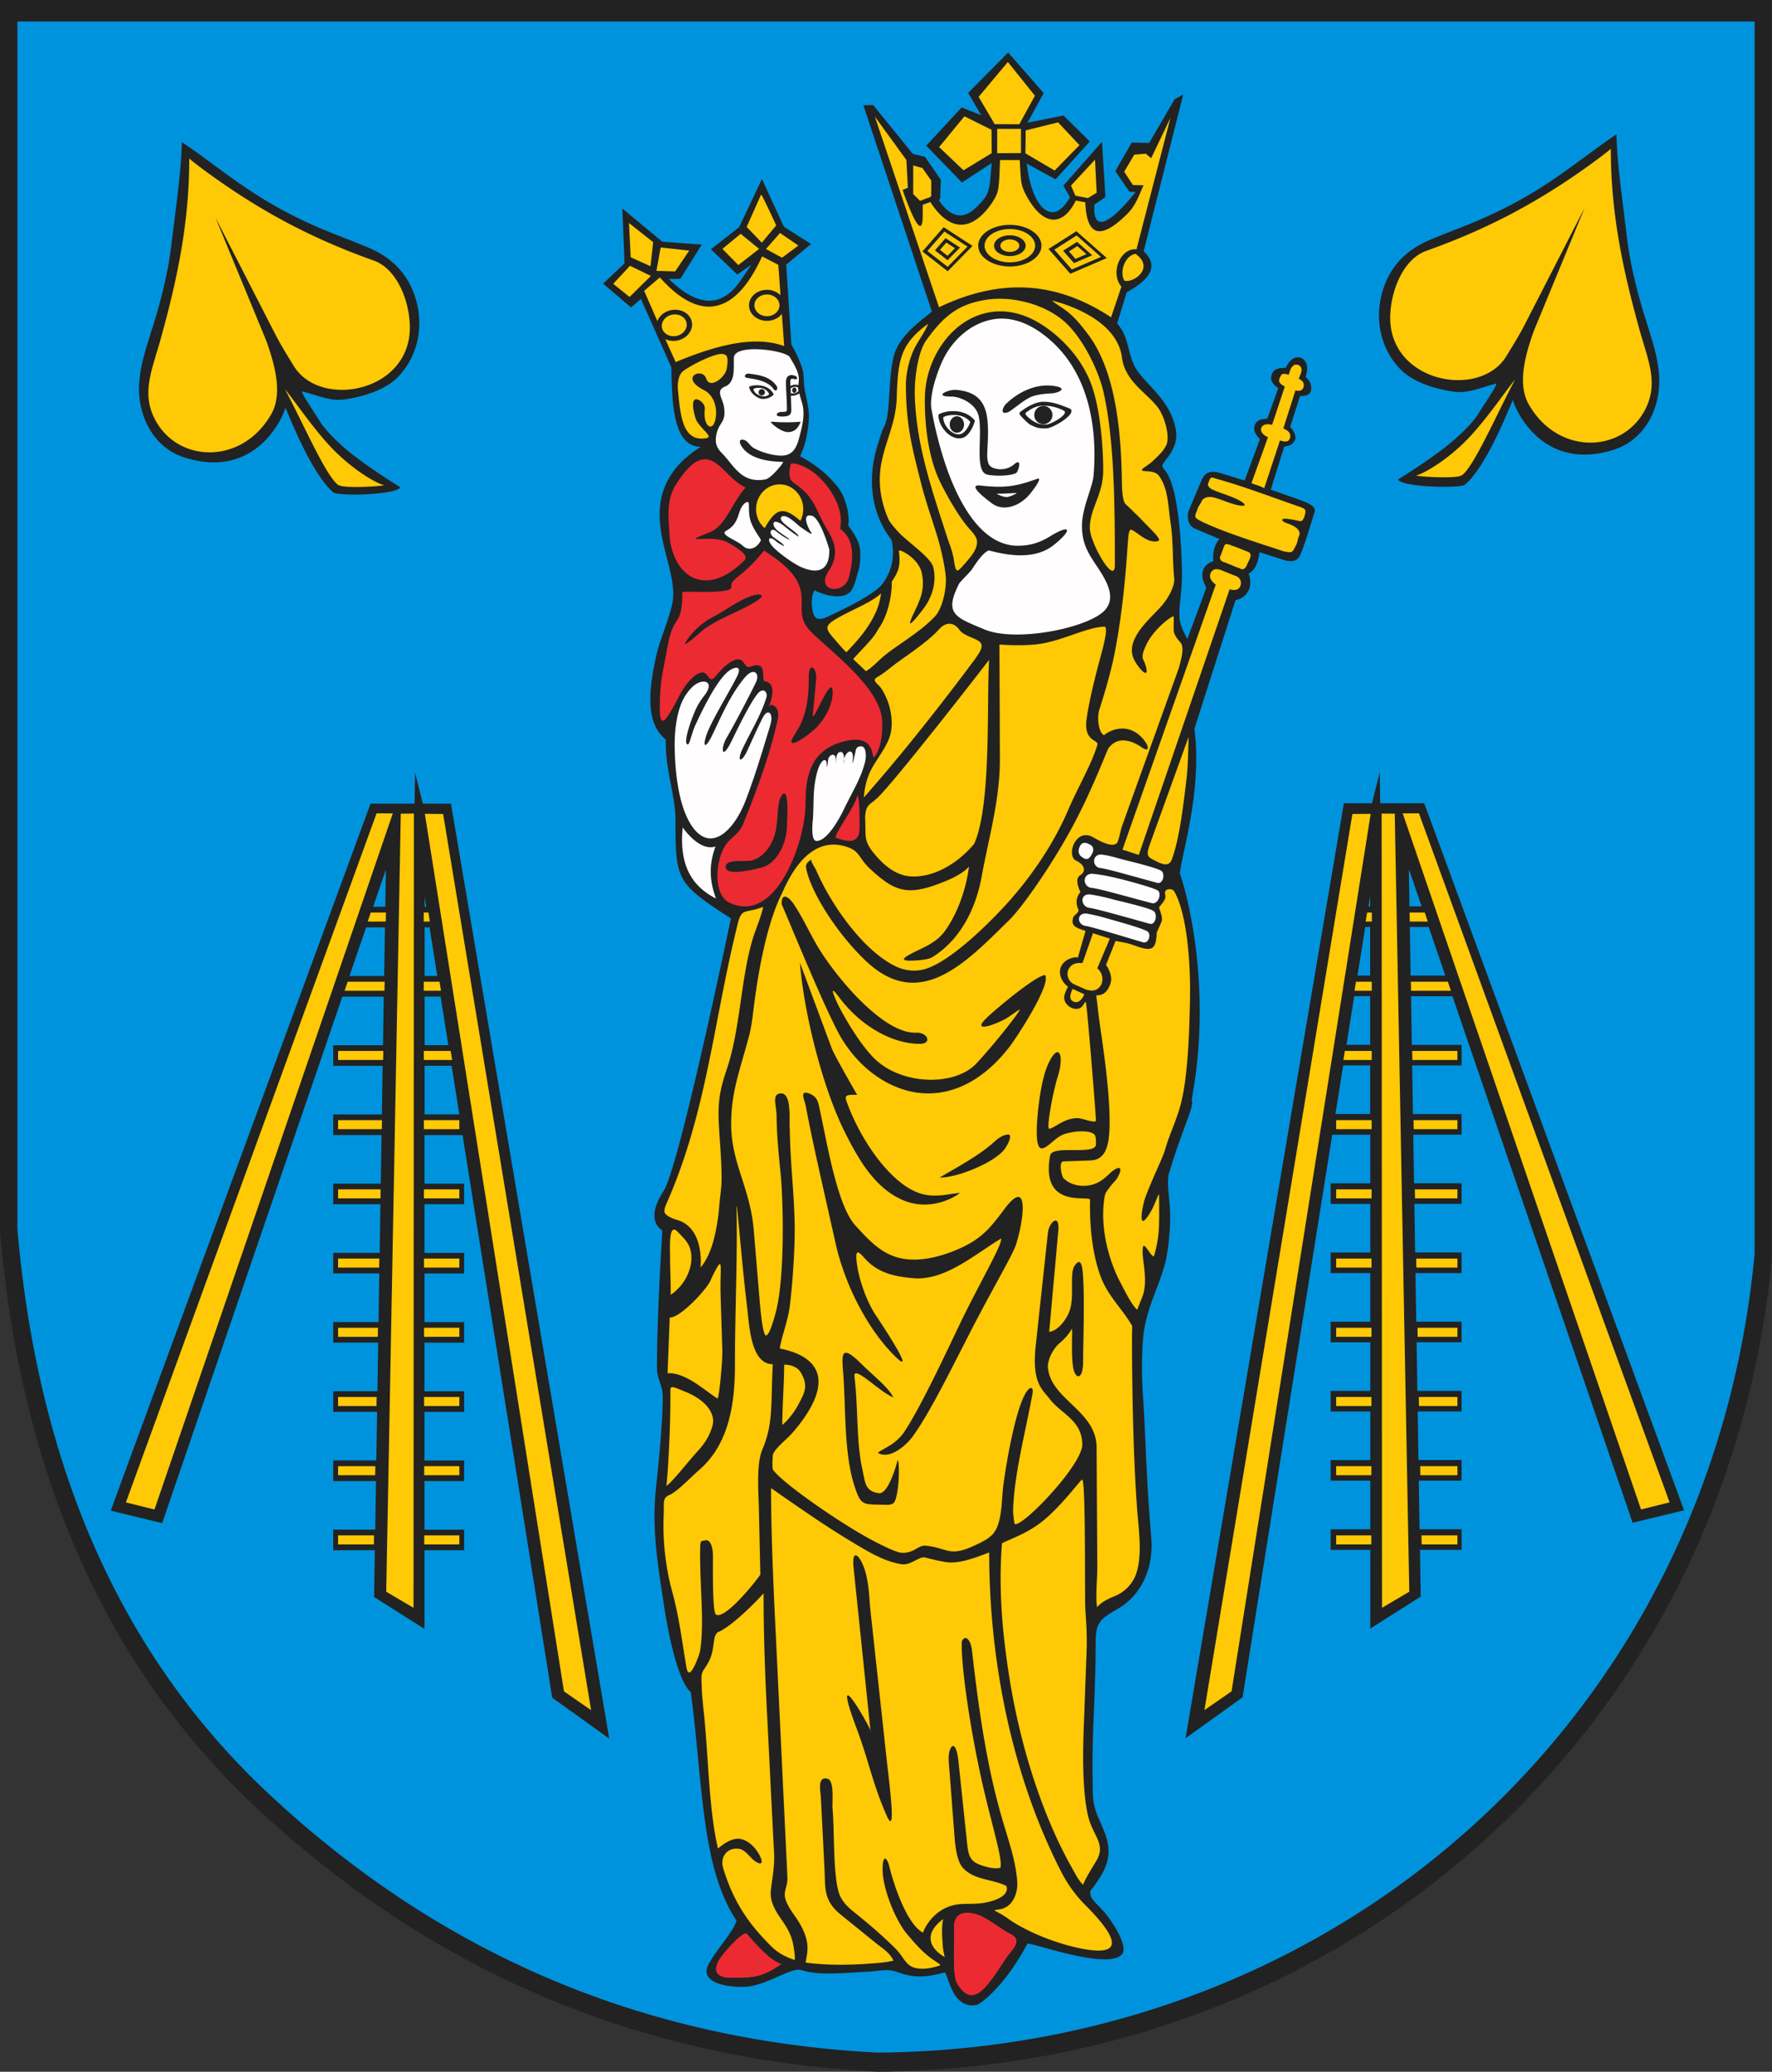
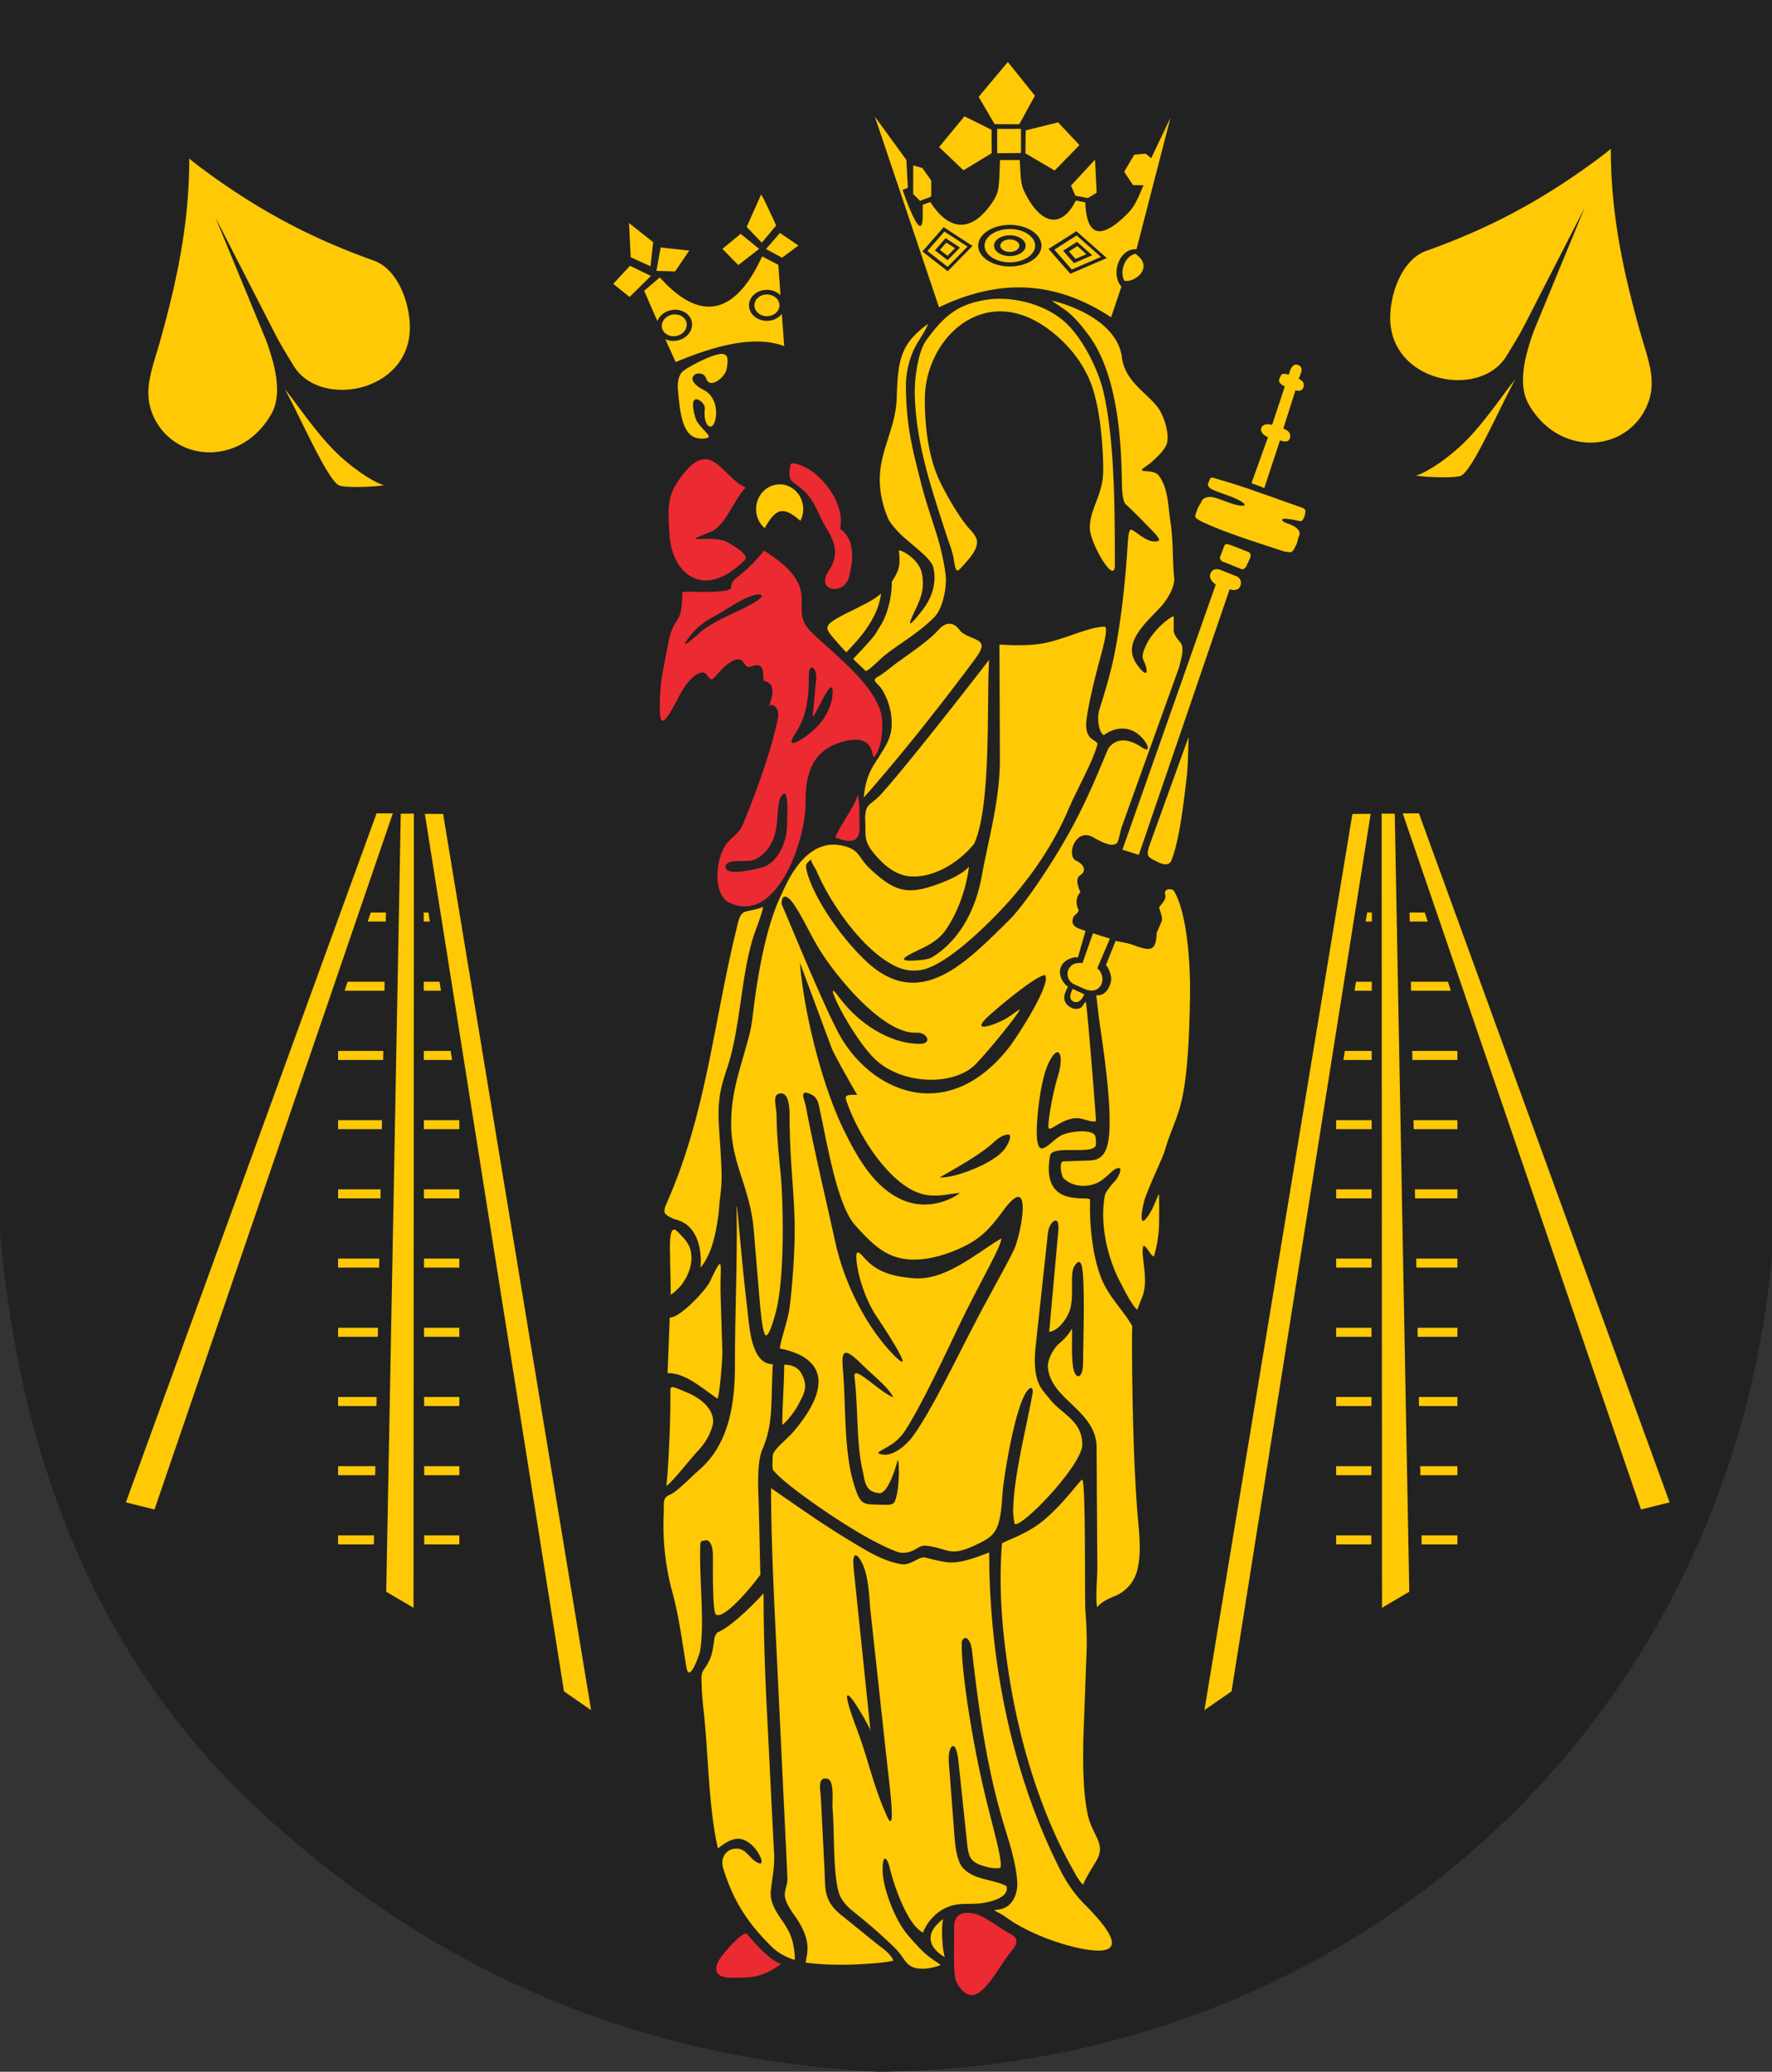
<svg xmlns="http://www.w3.org/2000/svg" width="537.31" height="627.93" version="1.0">
  <rect width="100%" height="100%" fill="#333333" stroke="none" />
  <path d="M0 .004h537.305v381.004c-13.426 142.59-127.824 245.726-271.223 246.918-74.375-3.856-136.527-31.633-188.234-79.91C36.844 509.734 7.039 454.356 0 373.336V0" style="fill:#222;fill-rule:evenodd;stroke:none" />
-   <path d="M5.27 6.524h526.769V380.06c-13.16 139.793-125.316 240.91-265.902 242.074-72.914-3.777-133.848-31.012-184.543-78.34-40.2-37.531-69.418-91.824-76.32-171.254V6.524h-.005zM361.323 333.38c6.043-31.98-.605-60.125-3.558-68.625.414-5.543 6.859-25.027 4.41-43.875l12.48-39.023c1.985-.207 5.821-2.637 3.965-7.997 1.66-1.019 2.692-2.363 3.305-6.488l7.352 2.348c2.3.734 3.988.336 4.769-1.121 1.336-2.492 3.793-11.137 4.539-13.293.727-2.102-2.82-3.199-5.305-4.102l-7.961-2.793 4.094-13.047c1.656-.234 2.469-.511 3.223-1.945.469-.891.09-2.266-1.41-4.059l2.972-9.328c2.309.071 3.188-.757 3.352-1.773.148-.93.074-2.617-1.664-3.977.445-1.656.625-2.578.371-3.609-.609-2.512-3.117-3.207-5.027-1.285-.52.523-.938 1.359-1.395 2.133-2.715-.114-3.715.711-4.144 1.832-.586 1.519-.235 2.867 1.921 4.269l-3.335 9.278c-2.145.101-3.329.597-3.805 2.007-.414 1.227-.11 2.594 1.57 4.149l-4.637 12.597-6.316-1.949c-2.832-.875-5.328-1.527-6.801 1.961l-3.773 8.945c-.746 1.774-.379 4.661 1.676 5.536l7.605 3.246c-1.656 1.582-2.187 4.785-1.844 6.66-5.734 2.055-2.453 7.445-2.179 8.117l-5.746 15.52c-1.122-2.18-2.266-4.192-2.399-6.829-.168-3.39.774-7.593.766-12.128-.016-7.34-.75-23.235-3.883-30.086-.867-1.899-2.141-2.985-2.07-3.461.234-1.598 5.07-4.918 4.093-10.86-1.394-8.496-8.488-13.41-11.605-17.859-3.34-4.77-2.106-9.672-6.176-14.438l2.902-9.449c7.582-4.133 9.59-8.269 5.114-12.402l12.008-47.527-2.614 1.453-7.722 13.234-5.27-.133-4.976 8.672 4.257 6.234 1.895.094c-8.598 10.766-13.082 11.75-12.496 3.809l3.347-2.285-1.05-16.754-11.719 13.289 2.023 3.562c-2.406 3.93-4.402 5.047-6.554 4.246-2.766-1.027-5.5-5.636-6.586-14.488l8.769 4.777 10.371-11.484-7.972-7.871-10.93 2.191 4.922-8.976-10.774-12.309-12.129 12.25 3.946 6.758-5.918-2.367-10.735 11.598 10.825 11.175 9.019-5.91c-.472 4.606-.297 8.445-2.375 10.922-2.176 2.598-4.304 4.688-6.738 4.918-2.145.199-4.586-1.07-6.762-4.355-.226-.344.485-.711.25-1.106l.203-5.297-4.804-6.965-3.68-.89-12.047-14.813-2.953.098 20.773 62.527c-3.347 2.688-9.046 6.801-11.07 12.004-2.391 6.149-1.269 18.629-3.328 22.641-.898 1.754-1.223 3.254-1.856 5.148-3.222 9.653-2.722 20.727 3.961 29.297 1.168 4.77.235 9.43-2.656 13.348-2.633 3.562-13.25 8.375-17.047 10.218.125-.156-2.449 1.235-3.429-.117-1.43-1.98-1.153-7.015-.157-8.031 1.075.441 3.282 1.461 5.516 1.691 6.258.649 6.25-2.769 7.754-7.566.508-1.625.621-3.644.594-5.27-.059-3.601-1.59-5.515-3.715-8.656.515-.836.168-7.594-3.371-11.894-2.852-3.461-6.559-6.567-11.188-8.989 1.391-2.843 2.406-6.796 2.684-11.289.18-2.984-.754-5.988-1.328-9.289-.344-1.976-.055-4.211-.735-6.203a37.39 37.39 0 0 0-3.238-7.039l-1.566-24.238 7.535-6.285-8.227-5.184-6.679-14.508-6.883 14.59-8.575 6.727 8.008 7.652 4.207-2.969c-.441.801-2.726 4.028-3.191 4.719-5.508 8.137-12.672 8.488-21.797-.41l3.504-.035 6.477-10.375-11.938-.883-12.129-10.035.652 16.597-6.484 6.153 8.469 7.219 2.988-2.602 9.234 20.738c.211 9.719.204 24.071 8.926 24.11-1.758 1.07-5.547 3.687-8.117 7.152-10.664 14.387 1.914 29.828-.559 40.492-1.32 5.695-3.652 10.61-4.707 15.18-2.91 12.629-2.902 21.25 2.778 25.93-.227 9.062 2.926 16.984 2.926 24.218 0 18.473.296 19.239 16.816 29.961-2.059 9.781-15.934 75.703-20.434 82.645-3.82 5.894-3.433 9.898-.386 11.933-.653 11.758-1.555 26.879-1.614 41.555-.011 3.547 1.813 5.434 1.766 8.906-.133 9.602-1.281 20.172-2.082 27.809-1.344 12.84.848 24.547 2.398 34.988 1.868 12.59 4.977 24.106 8.176 26.629 3.797 28.754 3.141 52.957 13.852 69.316-.871 3.29-6.446 9.235-8.528 13.348-3.261 6.438 9.051 7.145 12.629 6.531 6.461-1.109 12.723-5.839 15.633-4.91 5.387 1.781 13.449.793 20.485.453 2.964-.14 5.597-.988 8.585.141 5.793 2.195 10.004 1.242 14.375.113 1.297 1.457 2.293 11.114 9.622 9.867 1.328-.328 8.687-5.867 15.425-18.589 1.696-.301 24.969 8.324 28.805 3.039 1.383-1.907-1.562-7.625-4.734-11.672-2.625-3.352-5.563-4.992-4.946-7.407 1.43-1.804 2.571-3.476 3.461-5.042 3.907-6.872 1.348-11.551-1.051-17.036-.937-2.144-1.589-4.285-1.671-7.058-.219-7.571-.133-15.305.203-23.114.328-7.527.613-15.117.621-22.742.008-6.562 1.347-7.304 7.008-10.636 5.988-3.528 10.75-11.047 9.836-21.622-1.125-13-1.532-23.941-2.055-35.222-.402-8.77-1.199-14.274-.399-24.934.68-9.07 5.614-17.008 7.043-24.406.782-4.062 1.211-8.816 1.149-13.336-.063-4.809-1.219-9.352-.281-12.5 3.882-13.027 7.773-20.379 6.839-22.008l-.039-.031zm76.93-37.684h-10.523l-.235-14.734h5.715l5.043 14.734zm4.918 167.809h-12.726l-.235-14.734h12.965v-6.239h-13.063l-.234-14.734h13.301v-6.238h-13.402l-.235-14.735h13.641v-6.238h-13.742l-.239-14.734h13.981v-6.239h-14.082l-.235-14.734h14.321v-6.238h-14.422l-.235-14.735h14.661v-6.238H428.43l-.238-14.734h15v-6.239H428.09l-.234-14.734h12.558l54.633 159.574 15.606-3.773-78.786-214.293h-13.359l-.145-9.414-2.351 9.414h-8.527l-47.997 283.375 17.286-12.402 27.195-170.524H415.5v14.734h-12.015v6.239H415.5v14.734h-12.019v6.238H415.5v14.735h-12.019v6.238h12.023v14.734h-12.023v6.239h12.023v14.734h-12.023v6.238h12.027v14.735h-12.027v6.238h12.027v23.84l15.285-9.672-.226-14.168h12.625v-6.238l-.02-.012zm-27.703-125.855h-10.535l2.347-14.735h8.184v14.735h.004zm0-20.977h-7.188l2.348-14.734h4.836v14.734h.004zm-.004-20.977h-3.84l2.348-14.734h1.488v14.734h.004zm-.496-20.976.492-3.09v3.09h-.492zm12.422 0-.18-11.285 3.863 11.285h-3.683zm-321.422 21.086h10.523l.235-14.735h-5.715l-5.043 14.735zm-4.918 167.812h12.727l.234-14.734h-12.965v-6.238h13.063l.234-14.735h-13.301v-6.238h13.403l.234-14.734h-13.641v-6.239h13.742l.239-14.734h-13.981v-6.238h14.082l.235-14.735h-14.321v-6.238h14.422l.235-14.734h-14.661v-6.239h14.762l.238-14.734h-15v-6.238h15.102l.234-14.735h-12.558L49.176 461.649l-15.606-3.774 78.786-214.293h13.359l.145-9.414 2.351 9.414h8.527l47.997 283.375-17.286-12.402-27.195-170.524h-11.531v14.735h12.015v6.238h-12.015v14.734h12.019v6.239h-12.019v14.734h12.019v6.238h-12.023v14.735h12.023v6.238h-12.023v14.734h12.023v6.239h-12.027v14.734h12.027v6.238h-12.027v23.84l-15.285-9.672.226-14.168h-12.625v-6.238l.02-.012zm27.703-125.859h10.535l-2.347-14.734h-8.184v14.734h-.004zm.004-20.977h7.188l-2.348-14.734h-4.836v14.734h-.004zm0-20.976h3.84l-2.348-14.735h-1.488v14.735h-.004zm.496-20.977-.492-3.09v3.09h.492zm-12.422 0 .18-11.285-3.863 11.285h3.683zm373.34-234.14c0 7.64 1.832 20.144 3.215 31.726.906 7.621 3.121 16.41 5.406 23.738 1.777 5.7 3.57 10.817 4.172 16.313 1.18 10.82-4.172 20.848-13.562 23.828-23.625 7.5-31.243-15.766-30.614-15.152-.191 0-7.613 19.965-14.64 25.801-2.098 1.16-19.313.667-20.215-1.614-.016-.039 7.699-4.676 14.328-9.82 4.719-3.664 8.844-8.004 10.16-10.356.449-.804 5.895-8.816 5.246-8.863-4.422 1.016-8.387 3.09-12.953 2.418-5.914-.875-12.477-3.019-16.141-6.84-5.593-5.832-7.957-14.488-5.421-23.363 2.234-7.828 7.41-12.809 14.218-15.711 9.473-4.039 19.735-6.996 34.129-16.105 7.981-5.047 16.438-11.887 22.668-15.989l.004-.011zM55.113 43.039c0 7.641-1.832 20.145-3.215 31.727-.91 7.621-3.12 16.41-5.41 23.738-1.777 5.699-3.57 10.816-4.172 16.312-1.18 10.821 4.172 20.848 13.563 23.829 23.625 7.5 31.242-15.766 30.613-15.153.192 0 7.614 19.965 14.641 25.801 2.098 1.16 19.313.668 20.215-1.613.015-.039-7.699-4.676-14.328-9.821-4.719-3.664-8.844-8.003-10.16-10.355-.45-.805-5.895-8.816-5.247-8.863 4.422 1.015 8.387 3.09 12.954 2.418 5.914-.875 12.476-3.02 16.14-6.84 5.594-5.832 7.957-14.488 5.422-23.363-2.234-7.829-7.41-12.809-14.219-15.711-9.472-4.039-19.734-6.996-34.13-16.106-7.98-5.047-16.436-11.887-22.667-15.988" style="fill:#0093dd;fill-opacity:1;fill-rule:evenodd;stroke:none" />
  <path d="M265.11 231.606c2.671-4.278 4.855-7.118 5.195-10.821.402-4.367-.879-8.636-2.926-11.886-.57-.907-.941-1.125-1.613-1.856-.91-.988-.492-1.391.398-1.91 2.258-1.313 4.18-3.113 6.328-4.637 3.844-2.726 9.391-6.547 12.133-9.64 2.188-2.469 4.559-2.368 6.328.089 1.172 1.629 4.18 2.293 5.746 3.301 1.868 1.203.797 3.043-1.574 6.223-10.308 13.808-21.781 28.344-33.211 41.277.344-3.5.965-6.578 3.184-10.133l.012-.007zm-2.661-28.278c-1.234-1.195-2.507-2.386-3.742-3.574 2.039-2.301 4.145-4.309 6.106-6.758.836-1.054 1.289-2.012 2-3.078 2.363-3.547 3.707-9.492 3.582-13.598a18.758 18.758 0 0 0 1.672-2.941c.832-1.832.796-4.168.492-6.422-.098-.738 6.058 2.125 6.98 6.856 1.004 5.168-.636 8.14-2.621 12.379-1.73 3.703-1.348 4.113 3.055-1.649 2.226-2.91 4.234-7.488 3.019-12.59-.593-2.508-5.476-6.031-9.175-9.328-2.371-2.113-4.188-4.715-4.317-5.004-1.191-2.695-2.48-6.449-2.699-11.008-.469-9.671 4.781-16.293 5.098-25.89.308-9.426.789-14.473 5.73-19.407a29.025 29.025 0 0 1 3.82-3.175c-1.32 3.199-3.574 5.722-4.859 9.008-1.254 3.218-1.918 6.699-1.902 9.75.058 12.234 2.05 19.386 4.425 28.867 1.735 6.945 3.637 11.828 5.418 17.918.809 2.765 2.36 9.343 2.293 12.382-.086 3.973-1.386 8.75-3.355 10.805-5.109 5.344-12.176 8.977-16.281 12.699-.512.465-4.317 4.184-4.742 3.77l.003-.012zm-5.816-5.617a48.215 48.215 0 0 1-2.352-2.543c-4.031-4.723-5.367-5.215 1.129-8.629 2.231-1.172 4.981-2.449 7.582-3.844 1.227-.656 2.704-1.554 4.168-2.808-.316 2.265-.953 4.449-2.035 6.609-2.211 4.434-5.097 7.637-8.488 11.219l-.004-.004zm65.66-100.645c6.031 5.028 10.836 15.364 12.285 21.657 3.313 14.402 3.473 33.902 3.473 52.527 0 6.481-7.594-6.844-7.594-11.164 0-6.117 4.063-10.012 4.063-17.57 0-6.571-.778-17.477-3.254-24.992-3.082-9.364-10.274-15.934-15.567-19.258-18.554-11.657-35.121 4.984-35.265 22.496-.074 9.195 1.328 18.613 4.715 25.48 2.05 4.16 5.906 11.008 9.187 14.469.953 1.004 1.856 2.359 1.914 3.258.153 2.422-1.652 4.539-3.519 6.672-2.645 3.015-2.828 3.359-3.532-1.137-.39-2.52-1.57-5.348-1.796-6.055-4.555-14.172-9.454-27.894-9.997-42.98-.23-6.453 1.125-14.063 3.414-17.266 5.571-7.793 9.961-10.929 17.801-12.277 7.817-1.344 17.551 1.043 23.676 6.148l-.004-.008zm17.883 11.227c1.008 7.414 7.43 10.613 10.961 15.262 1.781 2.347 3.84 8.637 2.465 11.461-.926 1.902-2.778 3.511-4.223 4.875-1.129 1.062-3.254 2.187-3.133 2.593.2.68 3.758-.203 5.184 1.739 2.867 3.918 2.746 9.246 3.519 14.269.84 5.457.536 11.16 1.098 16.75.227 2.254-1.605 5.934-4.109 8.723-1.957 2.184-5.504 5.324-7.383 8.668-2.215 3.945-1.547 6.742 1 9.84 2.801 3.406 2.476.191 1.133-2.453-.633-1.254.183-3.063.929-4.657 2.246-4.82 8.309-9.3 8.297-8.414-.015 1.27-.031 2.524-.035 3.762-.008 1.672 1.067 2.836 2.067 4.051 1.164 1.41.46 4.25-.493 7.707l-17.281 48.055c-.391 1.085-.957 4.449-1.488 4.992-1.723 1.754-6.614-1.461-7.586-1.93-5.141-2.477-7.817 5.887-4.793 7.277 2.398 1.102 3.359 3.176 1.074 4.528-1.285 1.093-.586 3.117.227 5.008-1.485 1.625-1.328 3.875-.688 5.054.594 1.098-1.262 1.844-1.488 2.594-.797 2.629.742 3.113 3.73 4.113l-2.343 8.121c-.454-.445-4.278.207-5.215 3.047-.906 2.75 1.449 5.352 2.265 5.699-.332.61-.879 1.665-1.117 2.684-.719 3.102 3.981 5.645 5.688 2.934.855-1.364.652-.961.816-.809.328.297 3.09 34.449 3.063 35.965-1.121.535-4.024-.887-5.614-.899-4.113-.035-7.25 3.25-8.59 3.204-.843.011 1.036-10.747 2.637-15.84 2.113-6.739.176-10.696-3.012-3.547-2.429 5.437-3.378 16.594-3.378 20.117 0 10.371 4.171 2.371 8.187.969 2.813-.981 7.602-1.406 9.203-.028.621.532.567 1.797.567 3.032 0 3.57-13.278-.008-13.907 3.461-2.941 16.246 11.563 11.964 12.114 13.328.074-.032-.684 12.554 3.132 23.086 2.215 6.105 6.547 9.867 9.61 15.121.113.551-.016 1.359-.016 3.597-.008 13.598.324 35.524 1.547 51.973.422 5.715 1.633 13.57-.168 19.266-1.078 3.414-3.594 5.867-6.492 7.082-2.281.957-4.106 1.793-5.481 3.429-.511-3.582.094-8.562.071-12.296l-.215-36.086c0-8.688-8.285-12.594-12.457-18.438-1.274-1.785-2.168-3.758-2.317-6.105-.101-1.625 1.223-5.176 3.676-7.227 1.676-1.402 3.125-3.25 3.563-4.266.328.133-.254 6.93.375 11.387.59 4.184 3.07 4.262 3.07-1.34 0-5.05.445-17.64.027-25.289-.226-4.144-.753-6.652-2.664-3.738-1.449 2.211-.086 8.555-1.257 12.906-.731 2.715-3.504 6.703-6.391 7.012l2.769-30.742c.473-5.262-2.796-2.614-3.164.793l-3.691 34.172c-1.231 11.398 2.09 13.281 4.223 16.097 3.437 4.539 9.894 6.461 9.894 13.852 0 6.183-18.176 25.156-20.48 24.066-.153-.07-.5-3.383-.496-3.613.082-6.32 1.378-13.656 2.836-20.836 1.062-5.234 2.21-10.391 3.039-15 .406-2.277-.797-2.348-2.063-.219-3.32 5.59-6.051 22.352-6.789 28.071-.371 2.886-.359 6.632-1.086 9.957-1.051 4.832-2.941 5.941-7.32 8.023-8.043 3.82-8.219.938-15.074.195-2.391-.257-3.493 2.399-7.465 2.137-1.672-.109-6.887-2.781-8.485-3.621-10.043-5.285-27.941-17.785-30.433-21.602-.215-.328-.145-4.285.094-4.773 1.093-2.211 4.175-4.355 6.296-6.867 6.032-7.149 7.805-12.305 7.387-16.008-.891-7.898-12.258-8.934-11.656-9.051.16-2.191 2.398-8.5 2.883-11.969.922-6.609 1.668-17.808 1.613-24.664-.078-10.019-1.41-20.039-1.488-30.062-.344-1.672.91-11.149-2.973-10.582-2.516.363-1.047 3.648-1.031 6.863.023 7.02 1.207 16.754 1.39 19.34.805 11.441.856 31.477-1.781 40.66-.68 2.363-1.711 6.082-2.766 6.5-.847.094-1.503-4.949-2-10.883l-1.761-21.027c-1.078-12.906-6.852-20.277-6.852-32.152 0-9.848 2.543-15.918 5.446-26.817.804-3.031 1.105-6.261 1.519-9.484 1.289-10.113 3.832-24.145 8.109-32.969.684-1.406 1.079-2.476 2.102-4.379 4.719-8.953 10.52-12.168 16.57-10.762 5.504 1.278 4.469 3.395 8.41 7.051 7.793 7.235 11.618 8.27 22.754 3.739 3.305-1.344 6.055-3 7.2-4.485-.704 5.914-3.067 13.672-7.266 19.524-2.488 3.468-6.328 4.953-9.254 6.398-4.402 2.176-4.297 2.852.516 2.559 1.89-.114 3.925-.403 4.894-1 7.863-4.856 13.02-13.711 14.985-24.571 2.046-11.332 5.531-23.121 5.492-35.414-.028-9.261-.078-23.609-.137-34.75 1.586.082 8.402.567 13.422-.398 6.598-1.27 13.336-4.848 18.359-5.039 1.348-.047-.113 5.445-1.398 10.191-1.414 5.219-3.27 12.742-3.953 17.809-.914 6.781 3.32 6.152 3.308 7.644-1.543 5.618-6.066 13.293-8.855 19.836-4.203 9.883-10.645 19.496-17.91 27.688-5.055 5.695-19.133 20.074-27.258 20.984-2.828.317-5.129-.113-7.871-1.543-9.699-5.051-19.149-18.898-23.219-28.371-.66-1.543-1.551-2.332-1.754-3.684-.801.801-1.762 1.2-1.465 2.731 1.391 7.219 9.422 19.832 18.106 28.047 16.347 15.461 30.277.543 43.422-12.363 3.89-3.821 11.847-15.161 18.031-26.176 7.008-12.477 11.785-25.867 12.219-26.086 3.578-4.578 9.019-.766 10.054-.074 2.512 1.671 2.106-.621.161-2.782-5.313-5.906-11.739-1.16-11.61-.941-1.66-.504-2.293-5.203-1.5-7.707 1.742-5.496 3.606-11.695 4.762-17.742 1.848-9.692 2.945-19.696 3.621-29.168.355-5.008.422-7.981 1.34-7.657 1.687.594 5.043 4.387 8.14 3.403 1.192-.375-2.05-3.309-3.89-5.25-2.086-2.199-4.949-4.949-5.973-5.895-.832-.765-1.113-3.453-1.168-7.027-.207-14.363-1.695-33.195-10.336-44.57-1.679-2.21-3.59-4.653-5.98-6.614-1.446-1.183-3.571-2.402-4.891-3.504-.012-.011 19.469 4.227 21.235 17.18l-.02.004zm-4.82 184.195 2.91-7.289c1.969.364 3.711.641 5.113 1.145 5.172 1.867 7.199 2.398 7.352-3.649.418-.906.886-1.976 1.425-3.222.579-1.336-.363-2.981-.703-4.516.93-1.094 2.317-2.515 1.844-3.844-.445-2.105 2.258-1.73 2.633-1.125.836 1.356 1.555 3.133 2.16 5.2 2.168 7.382 2.922 18.488 2.742 27.64-.168 8.574-.488 20.469-2.203 29.219-1.289 6.594-3.73 10.699-5.469 16.789-.543 1.902-3.937 8.856-5.894 14.16-.731 1.977-2.738 11.516 1.523 4.508 1.508-2.477 2.672-6.52 2.676-5.242.008 2.554.07 6.105-.016 8.98-.105 3.473-.675 6.492-1.464 9.278-.415 1.468-2.864-4.067-3.368-2.692-.773 3.324 1.911 10.008-.347 15.52-.477 1.168-.969 2.359-1.41 3.601-1.469-.867-4.317-6.695-5.286-8.539-2.691-5.121-6.019-14.808-4.808-24.488.32-2.559.535-2.449 1.949-4.375.715-.969 1.563-1.609 2.141-2.645 2.144-3.836-.137-3.336-2.157-1.41-.757.727-1.605 1.481-2.492 2.137-3.32 2.457-8.699 2.5-11.742-.543-.562-.562-1.527-5.02-.023-5.07l8.187-.293c5.09-.184 5.949-5.199 5.817-13.164-.184-10.91-2.727-26.063-3.297-30.617l-.739-6.286c.36-.031 3.129.52 4.391-3.882.594-2.075-.926-4.715-1.441-5.278l-.004-.008zm-68.461-51.5c5.984-6.312 26.621-32.656 33.019-40.988-.769 12.949.754 44.164-4.535 55.77-5.316 6.41-12.875 10.351-19.367 9.851-3.766-.289-7.004-2.543-9.692-5.465-4.757-5.175-3.679-6.203-3.972-11.687-.063-1.235.019-1.184.09-1.871.293-2.985 1.754-2.746 4.461-5.602l-.004-.008zm62.586 259.473-.875 23.488c-.27 7.203-.45 18.844 1.308 26.379 1.457 6.242 5.574 8.496 2.508 13.703-1.422 2.418-3.09 4.926-4.012 7.223-1.562-1.562-2.214-3.098-3.285-4.977-8.59-15.097-15.609-35.964-19.097-58.074-2.055-13.047-3.309-26.527-2.204-40.433 2.438-1.325 7.946-3.012 12.856-7.157 5.926-5 11.176-12.429 11.488-12.148.965.867.774 26.875.86 36.176a97.03 97.03 0 0 0 .05 2.722c.086 1.989.618 7.168.399 13.094l.004.004zm-.614 76.719c12.293 12.293 9.387 14.957 1.082 13.777-7.324-1.043-18.156-4.961-24.527-9.601a20.876 20.876 0 0 0-2.43-1.52c-2.015-1.078-1.761-.793.274-1.16 4.285-.77 5.383-5.633 5.195-8.199-.449-6.223-2.285-11.516-4.125-17.633-5.187-17.262-7.578-34.902-9.609-52.574-.367-3.211-1.965-5.028-3.074-2.809-.348 7.051 2.46 26.039 5.917 41.699 2.942 13.332 6.602 24.477 5.762 26.961-1.703.375-3.48-.09-4.66-.418-4.434-1.23-4.973-2.695-5.453-7.254l-2.578-24.461c-.719-6.82-2.571-5.156-2.91-2.195-.184 1.602.093 3.934.285 6.422l1.441 18.777c.391 5.11 1.367 7.899 2.528 9.16 3.488 3.805 9.179 3.352 13.199 5.504.781 2.664-2.543 4.008-4.703 4.61-3.653 1.008-5.524.652-9.032.847-8.742.489-11.804 8.895-11.519 8.672-5.012-2.457-9.067-15.109-10.18-19.769-.726-3.047-2.129-4.278-2.129.605 0 5.559 3.715 15.149 7.383 19.539.734.883 3.367 4.078 5.895 6.242 2.371 2.032 4.691 3.059 4.121 3.29-.594.234-1.403.46-2.489.699-.828.179-1.675.289-2.511.308-5.434.137-5.336-2.937-8.457-6.058-4.028-4.028-8.532-7.844-12.973-11.41-2.066-1.661-3.668-3.512-4.312-5.825-1.727-6.211-1.208-18.363-1.84-25.386-.149-1.657.644-8.317-1.504-8.891-3.223-.855-2.121 3.859-2.039 5.484l1.086 21.442c.324 6.418-.383 9.941 5.054 14.344l10.457 8.457c1.957 1.582 4.36 3 5.414 5.398-1.035.277-2.703.52-4.378.676-6.844.644-14.426.812-20.68.109a26.053 26.053 0 0 1-1.57-.219c.488-2.765 1.007-4.636.023-7.828-.715-2.316-2.09-4.609-3.371-6.398-1.547-2.156-2.84-4.324-2.949-6.016-.121-1.914.894-3.23.781-5.617l-.262-5.449-3.004-62.637c-.738-15.437-1.687-33.348-1.691-49.832 1.031.707 7.023 4.91 13.144 9.051 6.934 4.691 14.754 9.34 17.235 10.656 2.992 1.59 6.234 2.953 9.336 3.367 2.648.352 5.23-2.441 6.937-2.054 1.719.386 3.422.933 6.457 1.402 3.86.598 8.836-1.324 13.028-2.93 0 33.348 7.078 68.098 21.898 96.899 3.106 6.043 6.93 9.632 7.039 9.738l-.012.008zm-42.863 4.484c-.519 2.258-.359 5.145-.125 8.152.109 1.45.414 2.52.563 3.348-4.477-2.582-6.61-6.961-.438-11.504v.004zm-57.449-298.07c-3.953 12.105-3.926 27.98-8.211 40.578-2.227 6.547-2.731 10.289-2.348 17.043.301 5.312.789 10.523.813 15.844.011 3.261-.656 6.57-.828 9.965-.008.222-.676 6.449-2.227 10.949-1.367 3.965-3.355 6.437-3.328 6.062.426-5.558-1.023-12.656-7.289-14.336-1.449-.386-2.723-1.129-3.344-1.757-.601-.606-.281-1.813.297-3.118 12.078-27.261 14.234-54.605 21.168-83.023.637-2.606.969-4.828 2.625-5.426 1.219-.441 3.207-.516 5.469-1.516.078 1.102-2.336 7.321-2.797 8.735zm-19.367 94.68c1.59 4.824-1.153 9.894-3.481 12.21-.953.875-1.219 1.301-2.367 1.926.113-3.172-.18-7.761-.156-11.922.004-1.375-.563-10.011 2.156-7.277 1.438 1.441 3.195 3.09 3.848 5.063zm6.367 9.535c4.199-8.715 2.68-4.145 2.949 4.82.168 5.539.352 11.082.527 16.625.098 3.164-1.011 14.961-1.503 14.637-4.301-2.825-9.739-7.934-15.098-7.672-.004-.293.324-8.379.648-16.887 3.309.156 11.918-9.305 12.473-11.523h.004zm-7.535 34.109c6.808 2.828 8.898 7.086 8.031 10.188-.941 3.378-2.695 5.828-4.719 7.98-2.101 2.234-7.59 9.293-9.273 10.273.113-1.109.23-2.3.34-3.628.523-7.516.902-16.289.875-24.129-.008-2.778-.27-2.746 4.742-.688l.004.004zm-5 31.172c2.328-.988 5.75-4.703 9.218-7.762 8.961-7.906 10.61-20.273 10.61-31.543 0-16.058.781-31.543.5-47.539-.082-4.871 1.555 16.653 3.172 29.715.676 5.484 1.011 17.52 7.808 17.52-.656 12.3.231 17.882-3.179 25.898-1.848 4.344-1.153 12.895-1.039 17.906l.445 19.985c-2.547 3.593-11.109 13.851-13.52 12.05-1.089-1.281-.828-15.558-.863-18.023-.035-2.84-.984-4.813-2.383-4.41-1.078.308-1.449-.395-1.488 2.683-.145 11.403 1.355 22.098-.02 30.797-.175 1.106-3.273 9.985-4.125 5.075-1.218-7.059-2.16-15.126-4.304-22.938-2.153-7.844-2.934-16.016-2.606-23.305.168-3.754-.476-5.148 1.782-6.109h-.008zm10.386 52.98c2.61-3.761 2.594-5.238 3.215-9.453.098-.672.512-1.312.895-1.847 4.222-1.59 12.035-9.575 14.015-11.856 0 12.621.465 25.176 1.106 37.5.723 13.965 1.371 27.973 2.125 41.91.008 4.282-.555 6.59-1.012 10.551-.433 3.738 1.699 6.774 3.699 9.652 1.364 1.969 2.371 3.965 2.868 5.918.293 1.161.875 4.547.648 5.598-3.293-1.031-5.586-2.598-7.156-4.176-5.863-5.879-11.074-12.304-14.524-23.636-.968-3.188.973-6.348 4.782-5.86 1.902.242 3.316 2.598 4.687 3.59 2.297 1.66 2.703.633 1.637-1.5-.953-1.906-2.985-4.461-5.723-5.051-3.328-.718-6.937 3.02-6.984 2.817-.262-1.231-.594-2.75-.809-4-1.883-10.875-2.101-22.34-3.187-34.477-.278-3.117-.844-7.254-.922-10.723-.043-1.941-.328-3.566.633-4.953l.007-.004zm71.524-149.179c5.14-3.024 11.836-6.586 16.312-10.594 1.317-1.18 2.614-2.277 4.411-2.441 1.187-.106.566 2.148-.938 4.293-3.055 4.335-15.133 9.011-19.785 8.738v.004zm-14.067 66.629c-1.406-2.993-6.265-6.727-9.625-10.086-6.312-6.309-6.015-2.926-5.578 2.535.844 10.519.196 24.015 3.293 33.961 2 6.429 2.692 5.98 8.153 6.136 1.968.055 3.687.239 4.238-1.058 1.637-3.863 1.312-13.914.773-12.192-.621 2.399-2.968 10.047-5.574 9.75-4.371-.492-4.215-3.484-5.074-7.304-1.844-8.207-1.242-18.938-2.375-28.004-.488-3.934 7.766 4.812 11.777 6.262h-.008zm-6.89 101.234-5.137-49.488c-.656-6.324 1.934-3.942 3.399.574 1.285 3.988 1.425 9.734 1.609 11.449l5.012 45.981c.812 7.468 3.054 23.964 0 17.035-4.309-9.77-5.375-16.453-9.02-26.184-9.09-24.262 5.637 2.305 4.133.625l.004.008zm6.402-114.723c-6.808-7.109-13.992-19.55-17.094-33.55-3.226-14.571-6.964-30.442-8.91-41.063-.359-1.965-2.074-5.035.86-4.023 1.972.679 2.652 1.894 3 3.39 2.265 9.731 5.316 30.274 11.132 36.649 6.075 6.66 10.688 11.422 21.028 10.132 3.347-.417 8.222-1.847 12.578-4.101 5.363-2.777 7.988-6.176 11.535-10.926 7.727-10.355 5.957 3.274 3.543 10.774-.926 2.875-6.703 12.683-12.504 23.843-6.57 12.649-13.473 27.004-18.851 34.301-1.938 2.629-6.774 6.949-10.43 4.953-.063-.402 2.301-1.398 4.344-2.812 1.636-1.133 2.964-2.68 3.386-3.305 4.356-6.445 10.578-19.371 16.504-31.851 6.098-12.844 13.528-25.274 13.067-27.051-7.934 4.738-16.989 12.84-26.582 12.023-5.637-.476-10.731-1.566-14.586-5.828-1.942-2.144-3.278-3.68-2.532 1.715.606 4.402 2.825 11.058 5.735 15.398 1.738 2.602 13.754 20.715 4.769 11.34l.008-.008zm-32.594 3.61c-.035 6.035-.543 12.191-.582 18.23 1.196-.801 3.547-3.664 4.739-5.906 1.996-3.754 3.258-5.731.98-9.813-.894-1.601-2.738-2.546-5.14-2.511h.003zm53.231-52.063c.269 0-8.184 6.43-17.871 1.887-8.09-3.793-12.977-12.25-17.192-20.785-6.543-13.254-12.164-35.438-13.386-50.864l9.625 25.883c.84 2.258 7.718 14.149 7.718 14.149-3.191-.094-3.871.074-3.218 1.933 2.875 8.188 8.504 17.649 14.925 23.391 8.227 7.352 13.407 4.941 19.403 4.402l-.004.004zm-54-87.535c3.012 6.918 14.199 34.488 18.543 41.313 7.047 11.07 17.012 15.738 24.922 16.031 10.699.394 19.418-5.996 25.765-14.293 1.961-2.567 12.657-18.824 10.637-21.535-2.07-.078-11.246 7.179-16.633 11.961-7.402 6.574 2.657 2.617 5.266.918 1.535-1 2.93-2.079 3.617-2.422.899-.45-6.504 9.226-12.988 16.238-6.332 6.852-21.664 6.73-30.168-.645-3.59-3.113-8.012-9.812-11.309-16.007-.945-1.782-4.113-8.567-.265-3.387 3.574 4.812 8.07 8.574 12.714 11.004 4.047 2.117 8.215 3.23 11.993 3.152 3.535-.07 2.199-3.527-1.313-3.375-10.144.438-24.746-17.492-29.797-26.015-2.656-4.481-4.695-9.075-7.316-12.946-1.559-2.308-3.77-3.664-3.66.008h-.008zm123.406-50.703-11.621 32.195c-1.496 4.145-.871 4.149 2.149 5.68 2.695 1.367 3.82.73 4.355-.672 2.437-6.41 3.684-17.926 4.496-24.676.484-4.015.457-8.351.617-12.523l.004-.004zm-32.183 68.555 3.179-9.032 5.129 1.621-3.82 8.993c1.832 1.613 1.785 3.652 1.183 5-1.16 1.992-2.8 1.945-4.507 1.496l-3.84-1.699c-1.653-.918-2.289-2.821-1.574-4.458.66-1.144 1.496-2.132 4.242-1.921h.008zm.546 9.461c-.57 1.32-1.546 2.89-3.304 2.218-.617-.406-1.559-.91-.36-3.566l.102-.289 3.562 1.637zm11.571-43.832 28.289-80.329c-1.77-1.351-1.965-2.437-1.571-3.425.36-.907 1.258-1.68 3.133-1l4.078 1.652c1.532.352 2.454 1.711 1.774 3.289-.664 1.547-2.723 1.113-3.195.863l-27.555 80.551-4.949-1.605-.004.004zm29.761-89.082c.301-.879.54-1.418.844-2.297.574-1.668.86-1.387 2.594-.774 1.625.571 3.32 1.297 4.656 1.785 1.301.473 1.164 1.27.594 2.575l-.703 1.468c-.434 1.192-1.313 1.688-2.106 1.086-1.773-.59-3.281-1.383-5.058-1.972-1.012-.418-1.242-1.266-.824-1.868l.003-.003zm-5.64-10.313c-2.653-1.43-2.305-1.25-1.262-4.102.277-.765.922-1.441 1.199-2.207.106-.289.735-1.156 2.438-1.199 1.613-.039 4.598 1.43 7.363 2.219 3.641 1.039 4.481.23.84-1.543-2.238-1.094-5.809-2.086-7.668-3.055-.973-.508-1.187-1.304-1.121-1.476.949-2.602.66-2.196 3.394-1.418 8.036 2.281 15.727 5.238 23.618 7.976 2.632.914 2.945.864 2.246 3.274-.762 1.773-.887 1.426-2.992 1.004a34.93 34.93 0 0 0-2.309-.352c-1.918-.246-1.813.707-.172 1.266 3.496 1.183 4.715 2.636 3.652 4.359-.222.766-.296 1.598-.668 2.305-1.308 2.5-1.07 2.371-3.711 1.953-7.484-2.504-17.367-5.488-24.851-9l.004-.004zm14.996-11.691 5.012-13.914c-2.028-.911-2.411-2.2-1.942-3.028.371-.66 1.274-1.18 3.196-.742l3.851-11.605c-1.644-.848-2.078-1.551-1.496-2.676.387-.746.367-1.633 2.68-.887l.562-1.703c.801-1.469 1.547-1.492 2.254-1.281.973.289 1.352 1.343.867 2.55l-.648 1.668c1.695.743 1.629 1.84 1.457 2.496-.215.836-.992 1.434-2.453 1.004l-3.68 11.567c1.926.734 2.336 1.851 2.02 2.855-.297.946-.922 1.422-3.028.754l-4.777 14.473c-1.789-.91-2.383-.879-3.875-1.535v.004zm-94.738-53.297-19.446-57.774 9.551 13.114.445 8.453-1.593.621c.207.644 6.062 17.761 6.097 7.824l.012-3.301 2.293-.847c6.367 9.867 13.145 8.316 18.582.418 2.047-2.973 2.051-4.063 2.344-7.594l.219-5.535h5.964l.239 3.988c.187 3.113.437 4.367 1.992 7.164 4.887 8.793 10.781 9.211 14.785 1.105l2.875.547c.398 10.278 4.57 11.516 12.52 3.703 1.82-1.789 2.714-3.375 3.75-5.687.5-1.117 1.222-2.906 1.421-3.184l-3.253-.062-2.645-4.039 3.051-5.18 3.484-.289 1.645 1.356 5.847-12.223-10.304 39.851c-4.973-.504-8.055 7.321-4.559 11.309l-3.144 9.289c-16.207-10.629-32.926-12.234-52.184-3.035l.012.008zm59.578-16.21c6.019 4.315-.645 8.932-3.371 8.143-1.535-2.629.066-7.519 3.371-8.144zm-65.332-16.06-2.074-2.055.015-8.683 2.77.79 2.687 3.8-.015 4.633-.258.359-3.117 1.152-.008.004zm47.105-1.555-1.328-3.07 7.281-7.851.5 10.031-2.668 1.609-3.781-.719h-.004zm-23.715-12.874v-7.383h7.215v7.332l-7.215.047v.004zm-1.66-.016-8.539 5.195-7.414-7.039 7.68-9.328 8.226 4.082.043 7.082.004.008zm10.301-6.902 9.824-2.438 6.488 6.902-7.523 7.696-8.867-5.207.078-6.953zm-9.402-1.89-4.864-8.275 8.864-10.578 8.203 10.231-4.723 8.644-7.48-.019v-.004zm4.597 30.526c5.278 0 9.586 2.832 9.586 6.305s-4.304 6.305-9.586 6.305c-5.277 0-9.586-2.832-9.586-6.305s4.305-6.305 9.586-6.305zm0 1.262c4.223 0 7.668 2.266 7.668 5.043s-3.441 5.043-7.668 5.043c-4.222 0-7.668-2.266-7.668-5.043s3.446-5.043 7.668-5.043zm0 1.894c2.637 0 4.793 1.415 4.793 3.153 0 1.734-2.152 3.152-4.793 3.152-2.636 0-4.793-1.414-4.793-3.152 0-1.735 2.153-3.153 4.793-3.153zm0 1.258c1.582 0 2.875.848 2.875 1.891 0 1.043-1.289 1.891-2.875 1.891-1.582 0-2.875-.848-2.875-1.891 0-1.039 1.289-1.891 2.875-1.891zm20.188-2.496-8.449 5.375 6.605 7.528 11.059-4.762-9.215-8.141zm.078 1.289-6.758 4.301 5.281 6.02 8.848-3.809-7.371-6.512zm.113 1.938-4.222 2.687 3.3 3.762 5.528-2.379-4.606-4.07zm.078 1.29-2.531 1.612 1.981 2.258 3.316-1.426-2.762-2.441-.004-.004zm-40.519-5.747 8.754 5.683-7.528 7.68-7.679-5.988 6.449-7.375h.004zm.226 1.34 7.004 4.546-6.019 6.145-6.145-4.793 5.16-5.898zm.348 2.004 4.379 2.839-3.762 3.84-3.84-2.992 3.223-3.684v-.003zm.231 1.335 2.624 1.704-2.257 2.3-2.301-1.797 1.934-2.21v.003zm-91.629 14.614 4.015 9.175c.625-1.617 2.207-2.945 4.238-3.328 2.938-.554 5.727 1.06 6.211 3.602.481 2.543-1.519 5.07-4.457 5.629-1.281.242-2.539.07-3.589-.41l3.14 6.933c13.215-5.496 24.238-7.996 32.906-4.847l-.707-9.754c-.972 1.265-2.64 2.105-4.527 2.105-2.988 0-5.43-2.109-5.43-4.699 0-2.586 2.438-4.699 5.43-4.699 1.641 0 3.117.636 4.117 1.64l-.66-9.214-4.922-2.571c-7.441 16.391-17.855 21.117-31.008 6.379l-4.754 4.063-.003-.004zm37.234 1.113c2.094 0 3.801 1.477 3.801 3.289 0 1.81-1.703 3.289-3.801 3.289-2.094 0-3.801-1.476-3.801-3.289 0-1.812 1.703-3.289 3.801-3.289zm-28.715 6.117c-2.055.387-3.457 2.16-3.121 3.942.336 1.777 2.289 2.91 4.348 2.519 2.054-.39 3.457-2.16 3.121-3.94-.336-1.779-2.289-2.911-4.348-2.521zm-6.457-11.738-6.351-3.078-5.079 5.469 4.946 3.992 6.48-6.383h.004zm-6.656-16.039.519 10.379 6 2.719.813-7.297-7.336-5.8h.004zM200.332 75l-1.293 7.098 5.68.168 4.266-6.313-8.649-.953h-.004zm24.25-4.137-5.531 4.575 4.824 4.91 6.317-4.906-5.61-4.579zm6.192-11.875-4.368 9.789 4.59 4.774 4.367-5.215s-4.433-9.695-4.589-9.348zm5.742 11.618-4.254 4.871 4.883 2.636 4.941-3.695-5.57-3.812zm-.106 76.203c3.938 0 7.149 3.363 7.149 7.492a7.751 7.751 0 0 1-.863 3.566c-5.368-4.73-7.504-3.613-10.829 2.211-1.589-1.375-2.605-3.453-2.605-5.777 0-4.125 3.211-7.492 7.152-7.492h-.004zM102.516 465.367h10.894l-.05 2.739h-10.844v-2.739zm26.117 0h10.652v2.739h-10.648v-2.739h-.004zm-26.117-20.976h11.297l-.051 2.734h-11.246v-2.734zm26.101 0h10.672v2.734h-10.668v-2.734h-.004zm-26.101-20.977h11.699l-.051 2.735h-11.648v-2.735zm26.082 0h10.687v2.735h-10.687v-2.735zm-26.082-20.976h12.101l-.05 2.738h-12.051v-2.738zm26.062 0h10.707v2.738h-10.703v-2.738h-.004zm-26.062-20.977h12.504l-.051 2.734H102.52v-2.734h-.004zm26.047 0h10.726v2.734h-10.722v-2.734h-.004zm-26.047-20.977h12.906l-.051 2.739H102.52v-2.739h-.004zm26.027 0h10.742v2.739h-10.738v-2.739h-.004zm-26.027-20.976h13.308l-.05 2.734H102.52v-2.734h-.004zm26.008 0h10.761v2.734h-10.757v-2.734h-.004zm-26.008-20.977h13.711l-.051 2.735H102.52v-2.735h-.004zm25.992 0h8.145l.437 2.735h-8.582v-2.735zm-23.102-20.976h11.219l-.051 2.738h-12.086l.915-2.738h.003zm23.082 0h4.79l.437 2.738h-5.227v-2.738zm-16.066-20.977h4.609l-.05 2.735h-5.473l.914-2.735zm16.051 0h1.433l.438 2.735h-1.871v-2.735zm-14.281-30.066L38.18 455.356l8.664 2.164 72.262-210.981-4.914-.031v.004zm2.921 235.93 4.411-235.817 3.976-.039-.109 240.73-8.274-4.874h-.004zm11.707-235.778 42.188 265.973 8.227 5.695-44.868-271.617-5.55-.047.003-.004zm313.106 218.703h-10.895l.051 2.735h10.844v-2.735zm-26.117 0h-10.653v2.735h10.649v-2.735h.004zm26.117-20.976h-11.297l.051 2.738h11.246v-2.738zm-26.102 0h-10.671v2.738h10.667v-2.738h.004zm26.102-20.977h-11.699l.051 2.735h11.648v-2.735zm-26.082 0h-10.688v2.735h10.688v-2.735zm26.082-20.976h-12.102l.051 2.734h12.051v-2.734zm-26.063 0h-10.707v2.734h10.704v-2.734h.003zm26.063-20.977h-12.504l.051 2.738h12.449v-2.738h.004zm-26.047 0h-10.723v2.738h10.723v-2.738zm26.047-20.977H429.02l.05 2.735h12.852v-2.735h.004zm-26.027 0h-10.743v2.735h10.739v-2.735h.004zm26.027-20.976h-13.309l.051 2.734h13.254v-2.734h.004zm-26.008 0h-10.762v2.734h10.758v-2.734h.004zm26.008-20.977h-13.711l.051 2.735h13.656v-2.735h.004zm-25.992 0h-8.145l-.437 2.735h8.578v-2.735h.004zm23.101-20.976h-11.222l.05 2.734h12.086l-.914-2.734zm-23.082 0h-4.789l-.437 2.734h5.226v-2.734zm16.067-20.977h-4.61l.051 2.738h5.473l-.914-2.738zm-16.047 0h-1.434l-.437 2.738h1.875v-2.738h-.004zm14.277-30.066 76.012 208.844-8.664 2.164-72.262-210.981 4.914-.031v.004zm-2.922 235.93-4.41-235.817-3.976-.039.113 240.73 8.273-4.874zm-11.707-235.778-42.187 265.973-8.227 5.695 44.867-271.617 5.551-.047-.004-.004zM57.387 48.035c0 19.356-3.555 36.289-8.653 54.676-2.668 9.621-6.125 16.703-1.41 25.02 7.196 12.691 26.317 13.015 34.969-2.274 2.645-4.68 1.969-11.125-.203-18.152-.5-1.617-1.043-3.289-1.723-4.942L65.32 65.923 83.313 101c1.914 3.731 3.933 6.949 5.8 9.984 8.196 13.293 36.618 7.7 35.114-13.324-.571-8.015-4.469-16.39-10.856-18.668-17.91-6.383-32.86-14.136-48.43-25.222-3.507-2.496-6.41-4.707-7.547-5.723l-.007-.012zm29.004 69.938c5.195 9.574 12.89 27.418 16.394 29.136 2.352 1.004 13.871.215 13.594-.082-2.062-.421-9.359-4.523-15.773-11.23-5.875-6.145-11.61-14.828-14.215-17.82v-.004zm402.043-72.879c0 19.355 3.554 36.29 8.652 54.676 2.668 9.621 6.125 16.703 1.41 25.019-7.195 12.692-26.316 13.016-34.968-2.273-2.645-4.68-1.973-11.125.203-18.153.5-1.621 1.043-3.289 1.722-4.94L480.5 62.976l-17.992 35.078c-1.914 3.73-3.934 6.953-5.801 9.984-8.195 13.293-36.617 7.699-35.113-13.324.57-8.016 4.469-16.391 10.855-18.668 17.911-6.383 32.86-14.137 48.43-25.223 3.508-2.5 6.41-4.707 7.547-5.722l.008-.008zm-29.004 69.941c-5.195 9.574-12.891 27.418-16.395 29.137-2.351 1.004-13.867.215-13.593-.078 2.062-.422 9.359-4.524 15.773-11.231 5.875-6.144 11.609-14.828 14.215-17.82v-.008zm-239.086-3.191c.465-2.809.488-4.274-1.086-4.543-2.438-.414-9.957 3.535-12.105 5.156-.957.719-1.879 2.652-1.571 5.91.758 8.063 1.543 15.653 8.559 14.446 2.137-.368-.793-2.067-2.793-5.047-.637-.953-2.555-7.864.414-6.59.988.426 2.09 1.547 1.949 2.863-.398 3.723.891 5.496 1.899 5.227 1.21-.321 1.812-3.375 1.398-5.742-.371-2.137-1.445-4.204-3.516-5.262-7.707-3.942-.496-7.047.641-3.531 1.105 3.41 5.793-.45 6.203-2.887" style="fill:#ffc905;fill-rule:evenodd;stroke:none" />
-   <path d="M236.891 595.281c-4.336-1.351-10.176-9.047-10.606-9.285-1.668-.074-7.039 6.043-8.172 7.965-1.496 2.543-1.8 5.438 3.571 5.477 6.972.046 9.586-.258 15.207-4.157zm59.14-15.086c-3.269-.968-6.984-.671-6.726 4.36.199 3.922-.617 13.937.875 16.519 5.887 10.184 11.543-3.789 16.519-9.734 2.313-2.766 1.672-4.098-.062-5.016-3.723-1.965-7.41-5.179-10.602-6.125" style="fill:#ec2a32;fill-rule:evenodd;stroke:none" />
  <path d="M226.106 147.742c-7.453-3.078-10.871-17.121-21.196-.816-2.941 4.644-2.152 9.937-1.945 14.551.555 12.636 10.516 20.609 22.793 8.336 1.633-1.633-2.926-4.118-4.902-5.313-4.844-2.922-16.211.961-5.504-3.238 4.648-1.824 6.527-8.813 10.758-13.516l-.004-.004zm10.785 447.539c-4.336-1.351-10.176-9.047-10.606-9.285-1.668-.074-7.039 6.043-8.172 7.965-1.496 2.543-1.8 5.438 3.571 5.477 6.972.046 9.586-.258 15.207-4.157zm59.14-15.086c-3.269-.968-6.984-.671-6.726 4.36.199 3.922-.617 13.937.875 16.519 5.887 10.184 11.543-3.789 16.519-9.734 2.313-2.766 1.672-4.098-.062-5.016-3.723-1.965-7.41-5.179-10.602-6.125l-.004-.004zm-56.242-439.644c1.239-.492 5.043.953 7.817 3.379 5.011 4.383 8.336 11.078 7.136 16.226-.132.571 5.981 2.434 2.657 14.852-1.473 5.512-10.364 4.312-6.09-2.027.527-.786 1.09-1.723 1.461-2.926 1.226-3.985-.465-7.106-2.024-9.656-3.492-5.723-3.468-9.547-9.57-13.692-1.414-.961-2.441-2.008-1.387-6.152v-.004zm-8.109 26.34c-2.336 2.855-4.192 4.699-5.629 5.984-3.168 2.824-4.348 2.949-4.348 5.238 0 1.661-10.394 1.246-12.058 1.246-1.039 0-1.946.016-2.735.055-.066 10.977-2.531 6.348-4.328 15.742l-1.539 8.043c-.715 3.743-.98 7.477-.98 11.215 0 5.957 1.386 4.332 3.125 1.555 2.57-4.113 3.398-7.406 6.922-10.703.972-.91 2.082-1.403 2.832-1.45 1.906-.113 1.98 3.622 3.91 1.305 1.32-1.586 2.926-3.449 4.886-4.582 3.54-2.047 3.704 1 4.887 1.586.789.391 2.551-1.238 4.024-.101 1.339 1.035.304 4.265 1.269 4.449 5.125.976-.148 9.765 1.676 7.199.121-.172 3.176.144 2.199 4.586-1.832 8.324-4.93 17.84-10.379 31.316-1.406 3.485-3.769 4.043-5.472 6.676-3.219 4.981-3.575 15.027 1.179 17.324 12.782 6.176 21.196-13.668 22.856-25.988.636-4.738-.137-7.789 1.183-12.621 1.282-4.684 4.16-8.488 10.551-10.207 9.91-2.66 8.485 5.137 9.285 4.707.602-.324 2.977-4.004 2.45-11.352-.711-9.953-15.918-20.898-21.676-26.785-7.231-7.39 4.664-12.691-14.098-24.453l.008.016zm-1.793 13.265c-4.59.625-9.594 4.797-13.766 6.883-3.336 1.668-6.883 5.004-8.343 7.926-.625 1.25 3.96-2.711 4.378-3.129 2.5-2.504 8.551-5.215 11.68-6.676 1.25-.625 10.223-4.797 6.047-5.008l.004.004zm17.637 25.25c0-3.218-2.278-4.828-2.278-.355 0 6.617-.679 12.133-4.035 17.168-4.152 6.23 3.395 1.219 6.258-1.637 2.68-2.68 4.93-6.766 5.008-10.523.144-7.067-6.364 10.144-6.02 6.554l1.071-11.207h-.004zm-16.578 57.539c5.027-1.339 7.699-7.964 7.699-12.894 0-1.25.789-12.363-1.668-8.863-1.383 1.968-.942 6.371-1.703 10.386-.778 4.118-3.504 8.219-7.266 9.219-2.016.535-8.598-.707-7.926 2.293.574 2.578 9.649.176 10.864-.144v.003zm28.972-21.847c0 2.504-7.633 12.484-6.375 12.894 3.828 1.258 7.086 1.84 7.086-3.117 0-.848.141-9.777-.707-9.777" style="fill:#ec2a32;fill-rule:evenodd;stroke:none" />
-   <path d="M337.43 272.578c-1.758-.472-4.25-1.09-6.66-1.441-3.512-.516-3.153 3.765-.328 4.047 1.937.191 15.91 4.203 18.156 4.793 1.91.496 2.426-3.02 1.195-3.856-1.519-1.035-10.558-3.051-12.363-3.535v-.008zm-1.414 5.879c-1.68-.488-3.946-1.109-6.262-1.512-3.379-.582-3.293 3.344-.574 3.692 1.867.238 15.23 4.351 17.383 4.957 1.828.515 2.55-2.469 1.39-3.27-1.433-.992-10.207-3.363-11.937-3.867zm2.258-12.402c-1.809-.406-4.246-.938-6.719-1.196-3.602-.371-3.317 4.102-.43 4.266 1.985.109 15.875 4.109 18.188 4.606 1.965.421 3.011-3.047 1.722-3.844-1.593-.988-10.898-3.41-12.757-3.828l-.004-.004zm-7.481-9.891c.711.442.891 1.481.5 2.289-.93 1.93-1.719 2.559-3.48 1.11-.645-.532-.903-1.375-.668-2.243.527-1.957 1.621-2.41 3.644-1.156h.004zm9.485 4.297c-1.653-.43-3.762-1.129-6.02-1.418-3.293-.418-3.188 3.856-.551 4.055 1.813.133 15.094 3.961 17.211 4.492 1.797.449 2.426-2.793 1.25-3.617-1.453-1.02-10.187-3.067-11.887-3.512h-.003zm-40.446-93.637c5.567 1.492 13.883 3.016 19.699-1.644 5.817-4.668 5.235-6.551-1.238-2.555-3.48 2.145-6.488 2.731-9.445 2.781-14.246.254-22.746-21.347-26.391-41.289-.738-4.054 1.504-10.683 3.156-14.386 2.946-6.594 8.747-11.809 15.543-12.946 5.516-.922 11.559 1.086 17.797 6.75 10.696 9.711 13.934 25.074 12.637 40.567-.309 3.703-3.488 9.726-3.516 15.214-.031 7.282 3.598 10.305 6.555 15.543 2.027 3.586 3.141 7.336.176 10.301-5.274 5.274-26.844 9.567-36.289 5.617-8.934-3.738-12.278-4.671-7.754-13.773.383-.77 3.371-3.508 4.066-4.605 1.703-2.692 3.602-5.09 4.996-5.571l.008-.004zm-90.515 82.793c-3.543-5.777-4.684-15.636-4.743-23.629-.031-4.691.649-10.976 3.125-14.964.852-1.372 1.844-2.543 2.852-3.332 2.758-2.157 6.418-1.176 2.937 3.246-.488.621-1.816 2.375-2.746 4.566-1.902 4.48-3.554 10.102-2.199 10.117.668.004 1-3.148 2.555-6.394 1.301-2.715 5.418-11.727 9.277-15.356 1.738-1.633 4.973-2.691 3.141 1.102-2.043 4.234-8.028 13.789-9.41 18.113-1.059 3.305-.219 4.059 1.953-.453 2.687-5.574 5.383-12.043 9.801-17.305 2.738-3.262 4.648-1.168 3.351 1.492-2.262 4.657-6.391 12.528-8.922 16.872-1.793 3.074-1.562 7.292 1.633.734 1.645-3.375 5.84-12.11 8.063-14.445 1.523-1.602 2.91-.196 2.375 1.519-1.704 5.465-4.918 10.574-7.262 15.582-1.731 3.703-.399 4.344 1.41.617.668-1.375 3.148-7.031 4.762-10.152 1.504-2.914 3.097-1.504 2.519 1.305-.226 1.117-.703 2.507-1.152 3.996-1.988 6.609-4.164 13.617-6.641 20.015-3.269 8.45-10.644 16.606-16.695 6.743l.016.011zm37.105-.847c-.242 3.148-.195 6.113 1.195 6.113 3.243 0 6.977-6.914 8.188-9.422 2.742-5.699 5.262-9.519 6.519-14.578.305-1.234.575-4.891-1.445-4.676-.715.074-1.191.309-1.402 1.289-.477 2.219-.93 3.981-1.028 3.852-.078-.102.774-3.282-.632-3.571-.864-.175-2.161 1.821-1.993 3.508.02.207.543-3.172-.789-3.355-1.738-.238-1.515 3.304-1.625 3.254-.101-.047.266-1.875-.496-2.313-.844-.48-1.726.692-1.785 1.219-.375 3.238-.406 2.527-.445 1.359-.035-1.121-.731-1.492-1.531-.484-.711.898-1.184 2.266-1.528 3.656-1.238 5.031-.789 9.133-1.172 14.153l-.031-.004zm-8.992-108.786c.476 0-3.625 5.008-5.293 5.313-7.453 1.371-9.656-4.375-13.258-7.973-2.039-2.039-2-3.804-1.668-5.511.785-4.067 2.996-3.508 2.348-8.344-.367-2.738-2.766-5.082.277-6.309 2.984-1.199 2.68-4.801 2.68-8.64 0-4.559 15.855-2.344 17.004-.239 1.125 2.067 3.047 4.743 2.668 7.371a9.02 9.02 0 0 0-.078.852l-.098.234c-.828-.296-1.594-.136-2.309.266l-.05-.672c-.008-.152-.008-.308-.012-.461-.035-1.238.433-1.144 1.234-.965 1.024.227 1.145-.613.215-.98-1.863-.723-2.797.277-2.777 1.957.023 2.527.316 5.613.297 8.125-.004.961-.497.777-1.809.851-1.254.067-2.152 1.352.141 1.383 2.793.035 3.05-.742 3-2.492a297.07 297.07 0 0 0-.137-3.684l-.012-.136c.797.105 1.969-.211 2.574-.719.266.961.524 1.926.821 2.879 1.07 3.473.004 7.387-.946 10.91-.711 2.645-1.89 5.098-5.312 5.098-2.551 0-5.922-.996-7.934-2.063-1.859-.851-2.176-2.672-3.863-2.785-1.215 0-.871 1.176-.109 2.27 2.57 3.687 8.304 4.414 12.422 4.468l-.016-.004zm14.031 26.575c-.648-2.375-3.086-9.66-5.254-10.223-1.754-.453-1.992.609-1.672 1.938.282 1.171 1.004 2.546 1.512 3.265.848 1.199-3.559-1.937-3.984-2.336-1.66-1.543-4.125-3.508-5.114-2.519-1.394 1.39 4.946 4.535 5.231 5.886.062.297-2.598-1.652-4.149-2.929-2.023-1.664-3.257-1.797-3.468-1.11-.133.434.082 1.407 1.363 2.422 1.184.938 3.16 2.176 3.394 2.465.153.481-2.687-1.281-4.003-2.414-1.45-1.246-2.36.461-.918 1.699.64.551 3.273 2.133 3.363 2.801-.504-.141-1.895-.961-2.25-1.285-.227-.207-1.473-1.309-2.082-1.031-.547.25-.11 1.363.715 2.32 1.664 1.918 6.445 5.34 8.699 6.336 4.262 1.887 8.734 1.957 8.621-5.285h-.004zm-24.57-14.301c-.692-.473-2.082 1.086-2.594 2.715-.871 2.789-1.551 4.476-4.07 5.879-2.215 1.23 3.222 2.867 4.984 4.554 1.754 1.68 4.195.942 5.492-1.586.203-.402-1.925-2.628-3.043-5.742-.894-2.496-.336-5.527-.765-5.82h-.004zm15.336-24.406c-2.574.222-5.149.175-7.723 0-.781-.051-1.082-.137-.308.625.964.953 3.292 2.582 4.925 2.492.879-.047 2.36-.34 3.336-2.418.305-.649.496-.762-.226-.699h-.004zm-15.446-14.637c3.348.426 6.555.805 8.657 3.703.687.945-.16 2.063-.887 1-1.383-2.027-4.234-2.863-7.914-3.363-1.047-.141-1.063-1.035.144-1.34zm.395 3.973c1.773-.786 6.016-.711 7.437 2.367-.847 1.035-2.898 1.711-4.316 1.168-1.449-.559-3.094-2.086-3.121-3.535zm1.309.656c1.238-.547 3.765-.535 4.761 1.617-.593.723-1.785.832-2.777.449-1.016-.39-1.965-1.054-1.984-2.07v.004zm2.496.101c.527 0 .961.43.961.961a.962.962 0 1 1-.961-.961zm8.757-.246c.602-.406 1.454-.664 2.188-.281l.211 1.02a1.966 1.966 0 0 1-1.289.777c-.317.043-.758.059-1.043.004l-.063-1.52h-.004zm.836-.152c.325-.207.719-.055.879.336.157.394.02.887-.304 1.094-.325.207-.723.054-.879-.336-.157-.395-.02-.887.304-1.094zm-33.566 133.242c-.996 9.965 1.695 17.328 10.082 21.531-1.977-5.375-2.184-10.332-.109-15.761-4.227 1.39-8.422-3.606-9.973-5.766v-.004zm82.945-132.613c9.196.766 9.836 7.047 9.594 15.035-.098 3.313-.601 6.344.5 7.84 1.027 1.305 4.895 1.906 7.418-.285 2.688-2.336 1.285 2.211.688 2.578-1.247.765-5.493 1.117-8.657.539-4.211-.77-1.449-11.688-2.715-17.672-.878-4.164-6.07-6.035-8.25-6.016-5.808.047-1.054-2.226 1.415-2.019h.007zm14.809 4.539c2.558-2.633 8.285-6.809 15.105-5.691 4.121.675 1.012 2.097-.929 2.195-1.965.101-4.871.336-6.696 1.265-1.937.989-3.339 2.235-5.851 4.032-1.16.832-3.598 1.289-1.629-1.805v.004zm9.668 22.43c2.117-.77-1.547 3.863-2.039 4.472-3.137 3.867-8.176 5.563-11.664 2.914-.77-.586-7.992-5.863-3.465-5.367 7.004.766 10.445.434 17.172-2.019h-.004zm-12.281 4.429c1.097.211 6.386-.281 6.125-.07-.227.184-1.184.617-1.942.906-.988.375-1.621.25-2.644-.078-.731-.238-1.141-.539-1.535-.75l-.004-.008zm7.785-25.144c1.508-1.102 4.09-2.66 6.406-2.66 3.012 0 5.008.902 7.785 1.949 3.281 1.238-4.738 6.031-6.762 6.117-2.125.09-3.156-.152-5.062-1.168-.402-.215-1.887-1.594-2.723-2.562-.812-.942-.48-1.059.352-1.672l.004-.004zm1.558.332c1.204-.883 2.828-1.797 4.684-1.797 2.406 0 4.195.414 6.332 1.461 1.949.953-3.797 4.223-5.199 4.223-1.778 0-2.153-.059-3.641-.801-.328-.16-1.637-1.02-2.305-1.793-.648-.754-.535-.797.129-1.289v-.004zm4.879-1.731a2.763 2.763 0 0 1 2.758 2.758 2.762 2.762 0 0 1-2.758 2.758 2.763 2.763 0 0 1-2.758-2.758 2.763 2.763 0 0 1 2.758-2.758zm-31.812 2.875c-.528-.648 7.062-3.285 11.058 1.578-.265 1.215-1.636 4.688-3.824 5.258-3.519.914-7.23-3.418-7.23-6.836h-.004zm1.461.692c-.367-.453 5.383-2.141 8.176 1.261-.188.852-1.387 3.301-2.918 3.696-2.461.637-5.254-2.567-5.254-4.961l-.004.004zm4.129-.43c1.191 0 2.168 1.121 2.168 2.496s-.973 2.496-2.168 2.496c-1.196 0-2.168-1.121-2.168-2.496s.972-2.496 2.168-2.496" style="fill:#fffdfd;fill-rule:evenodd;stroke:none" />
</svg>